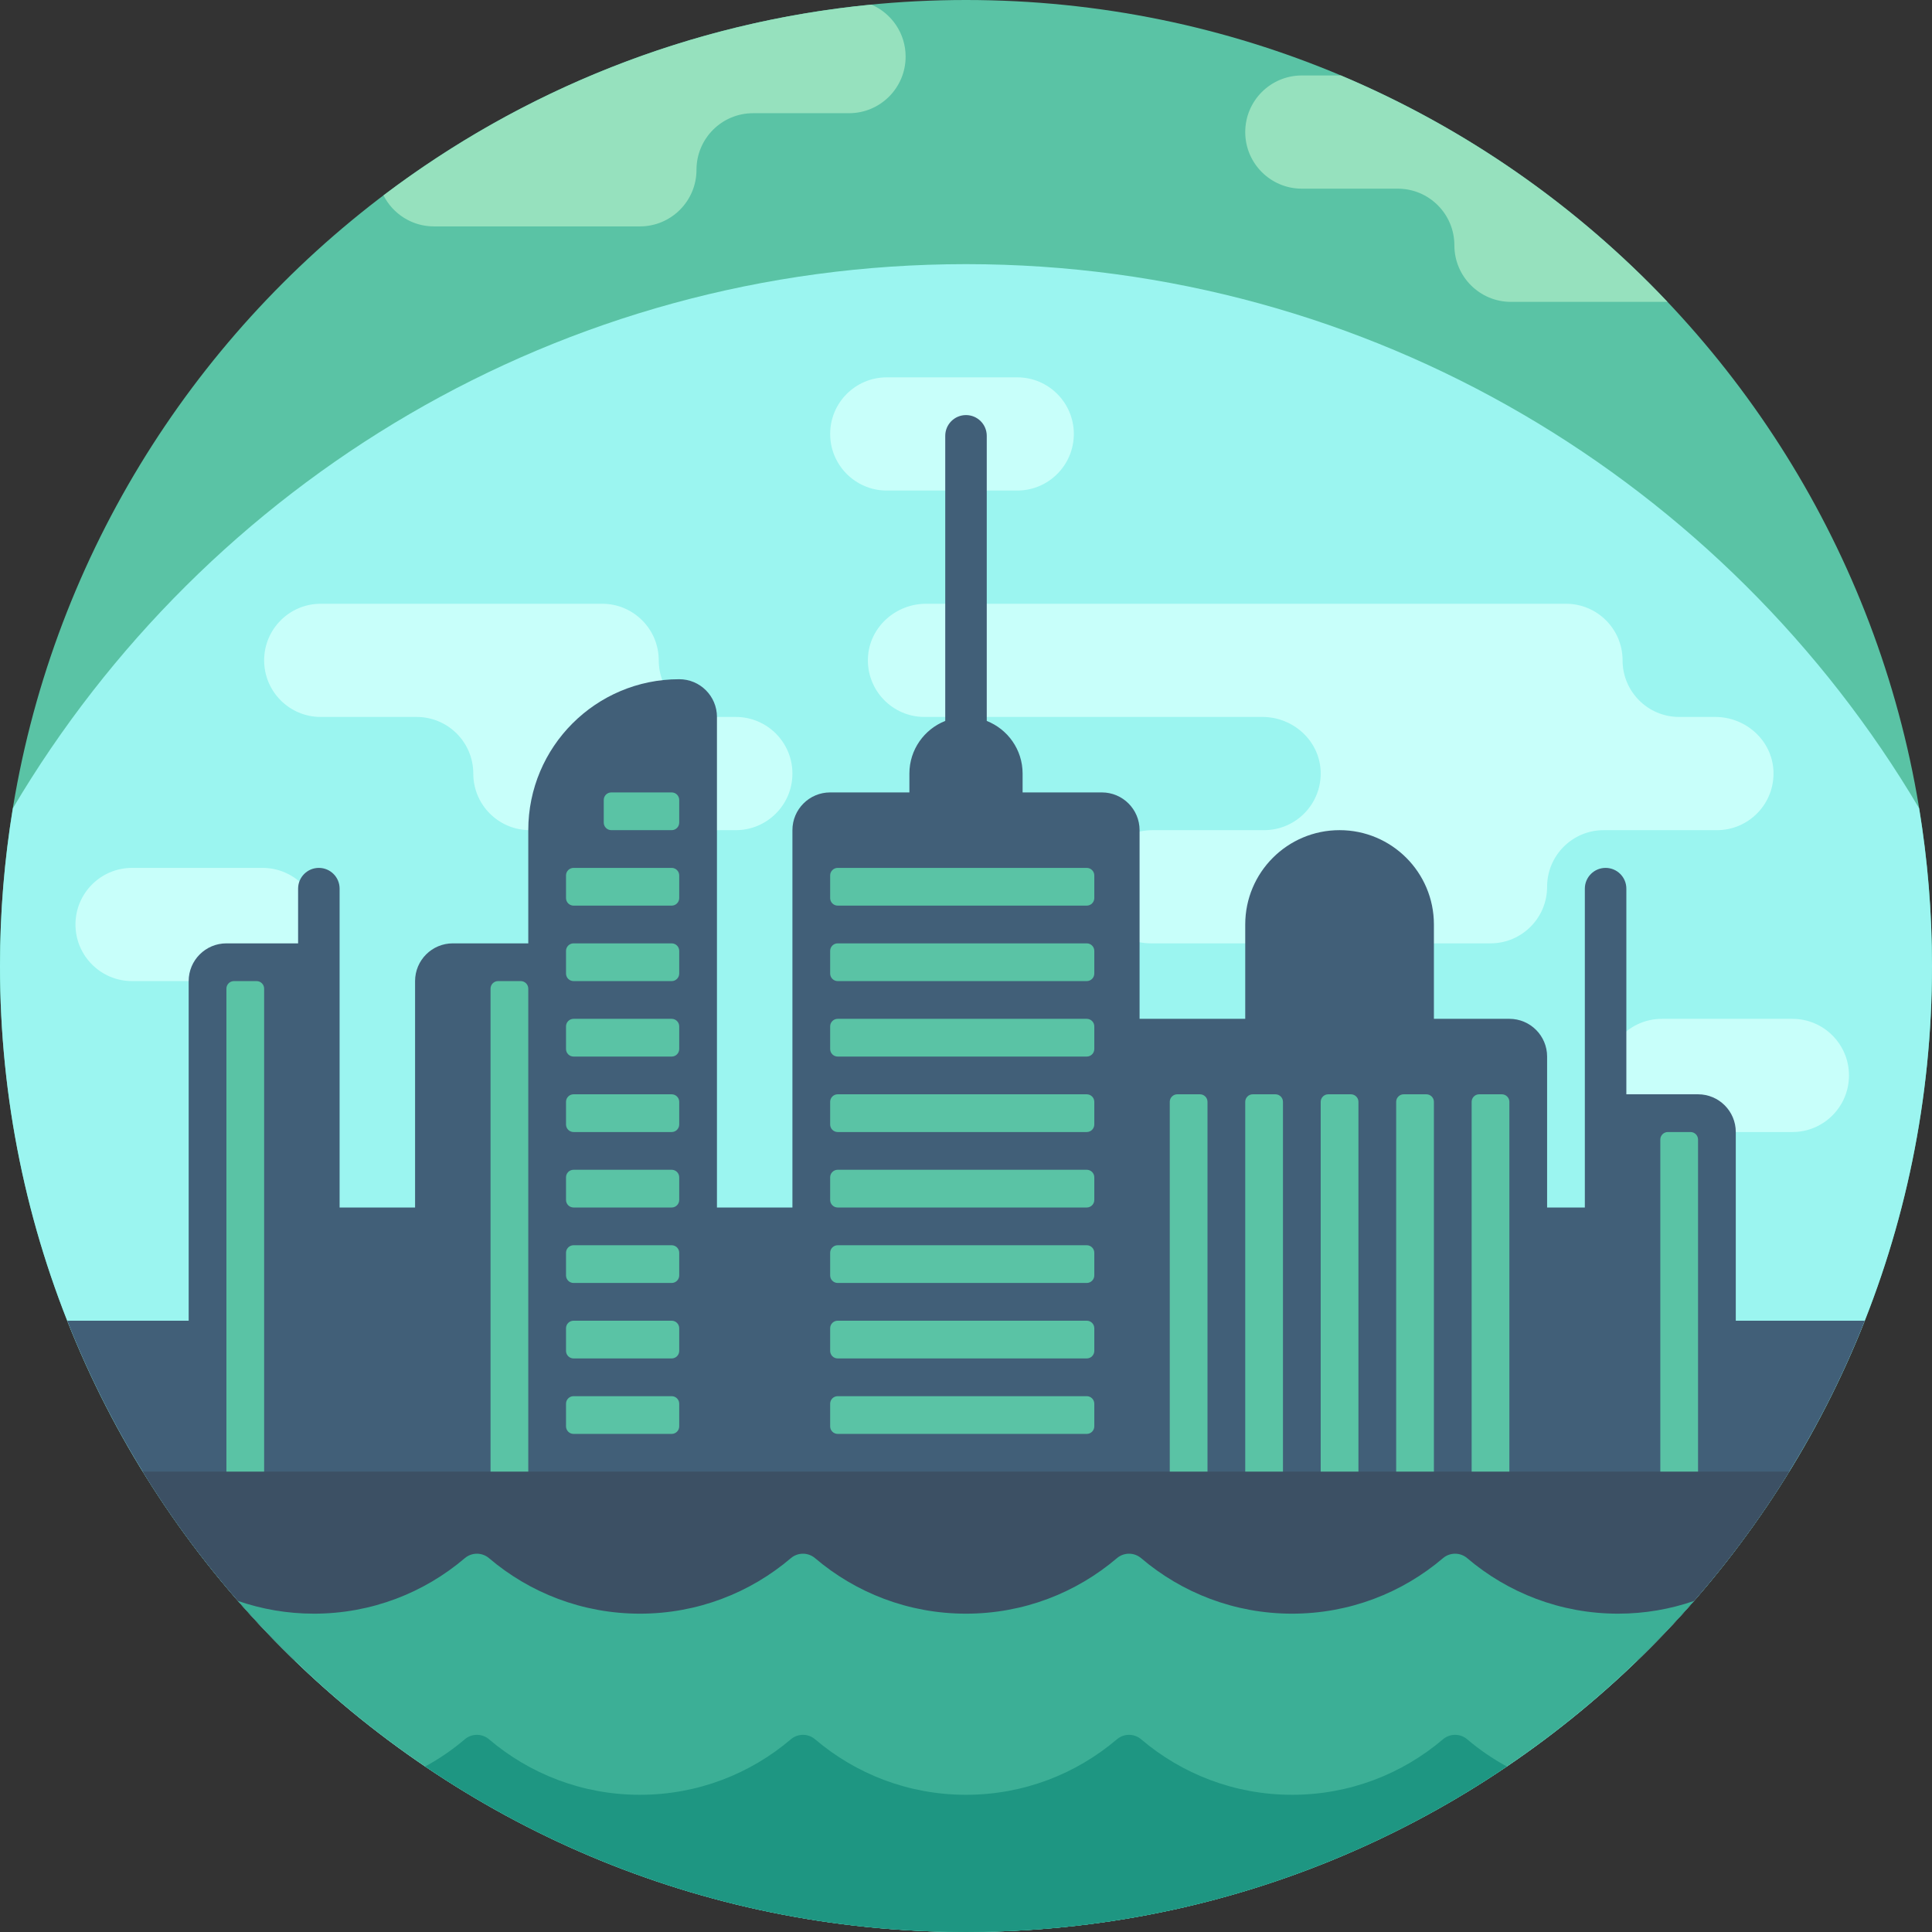
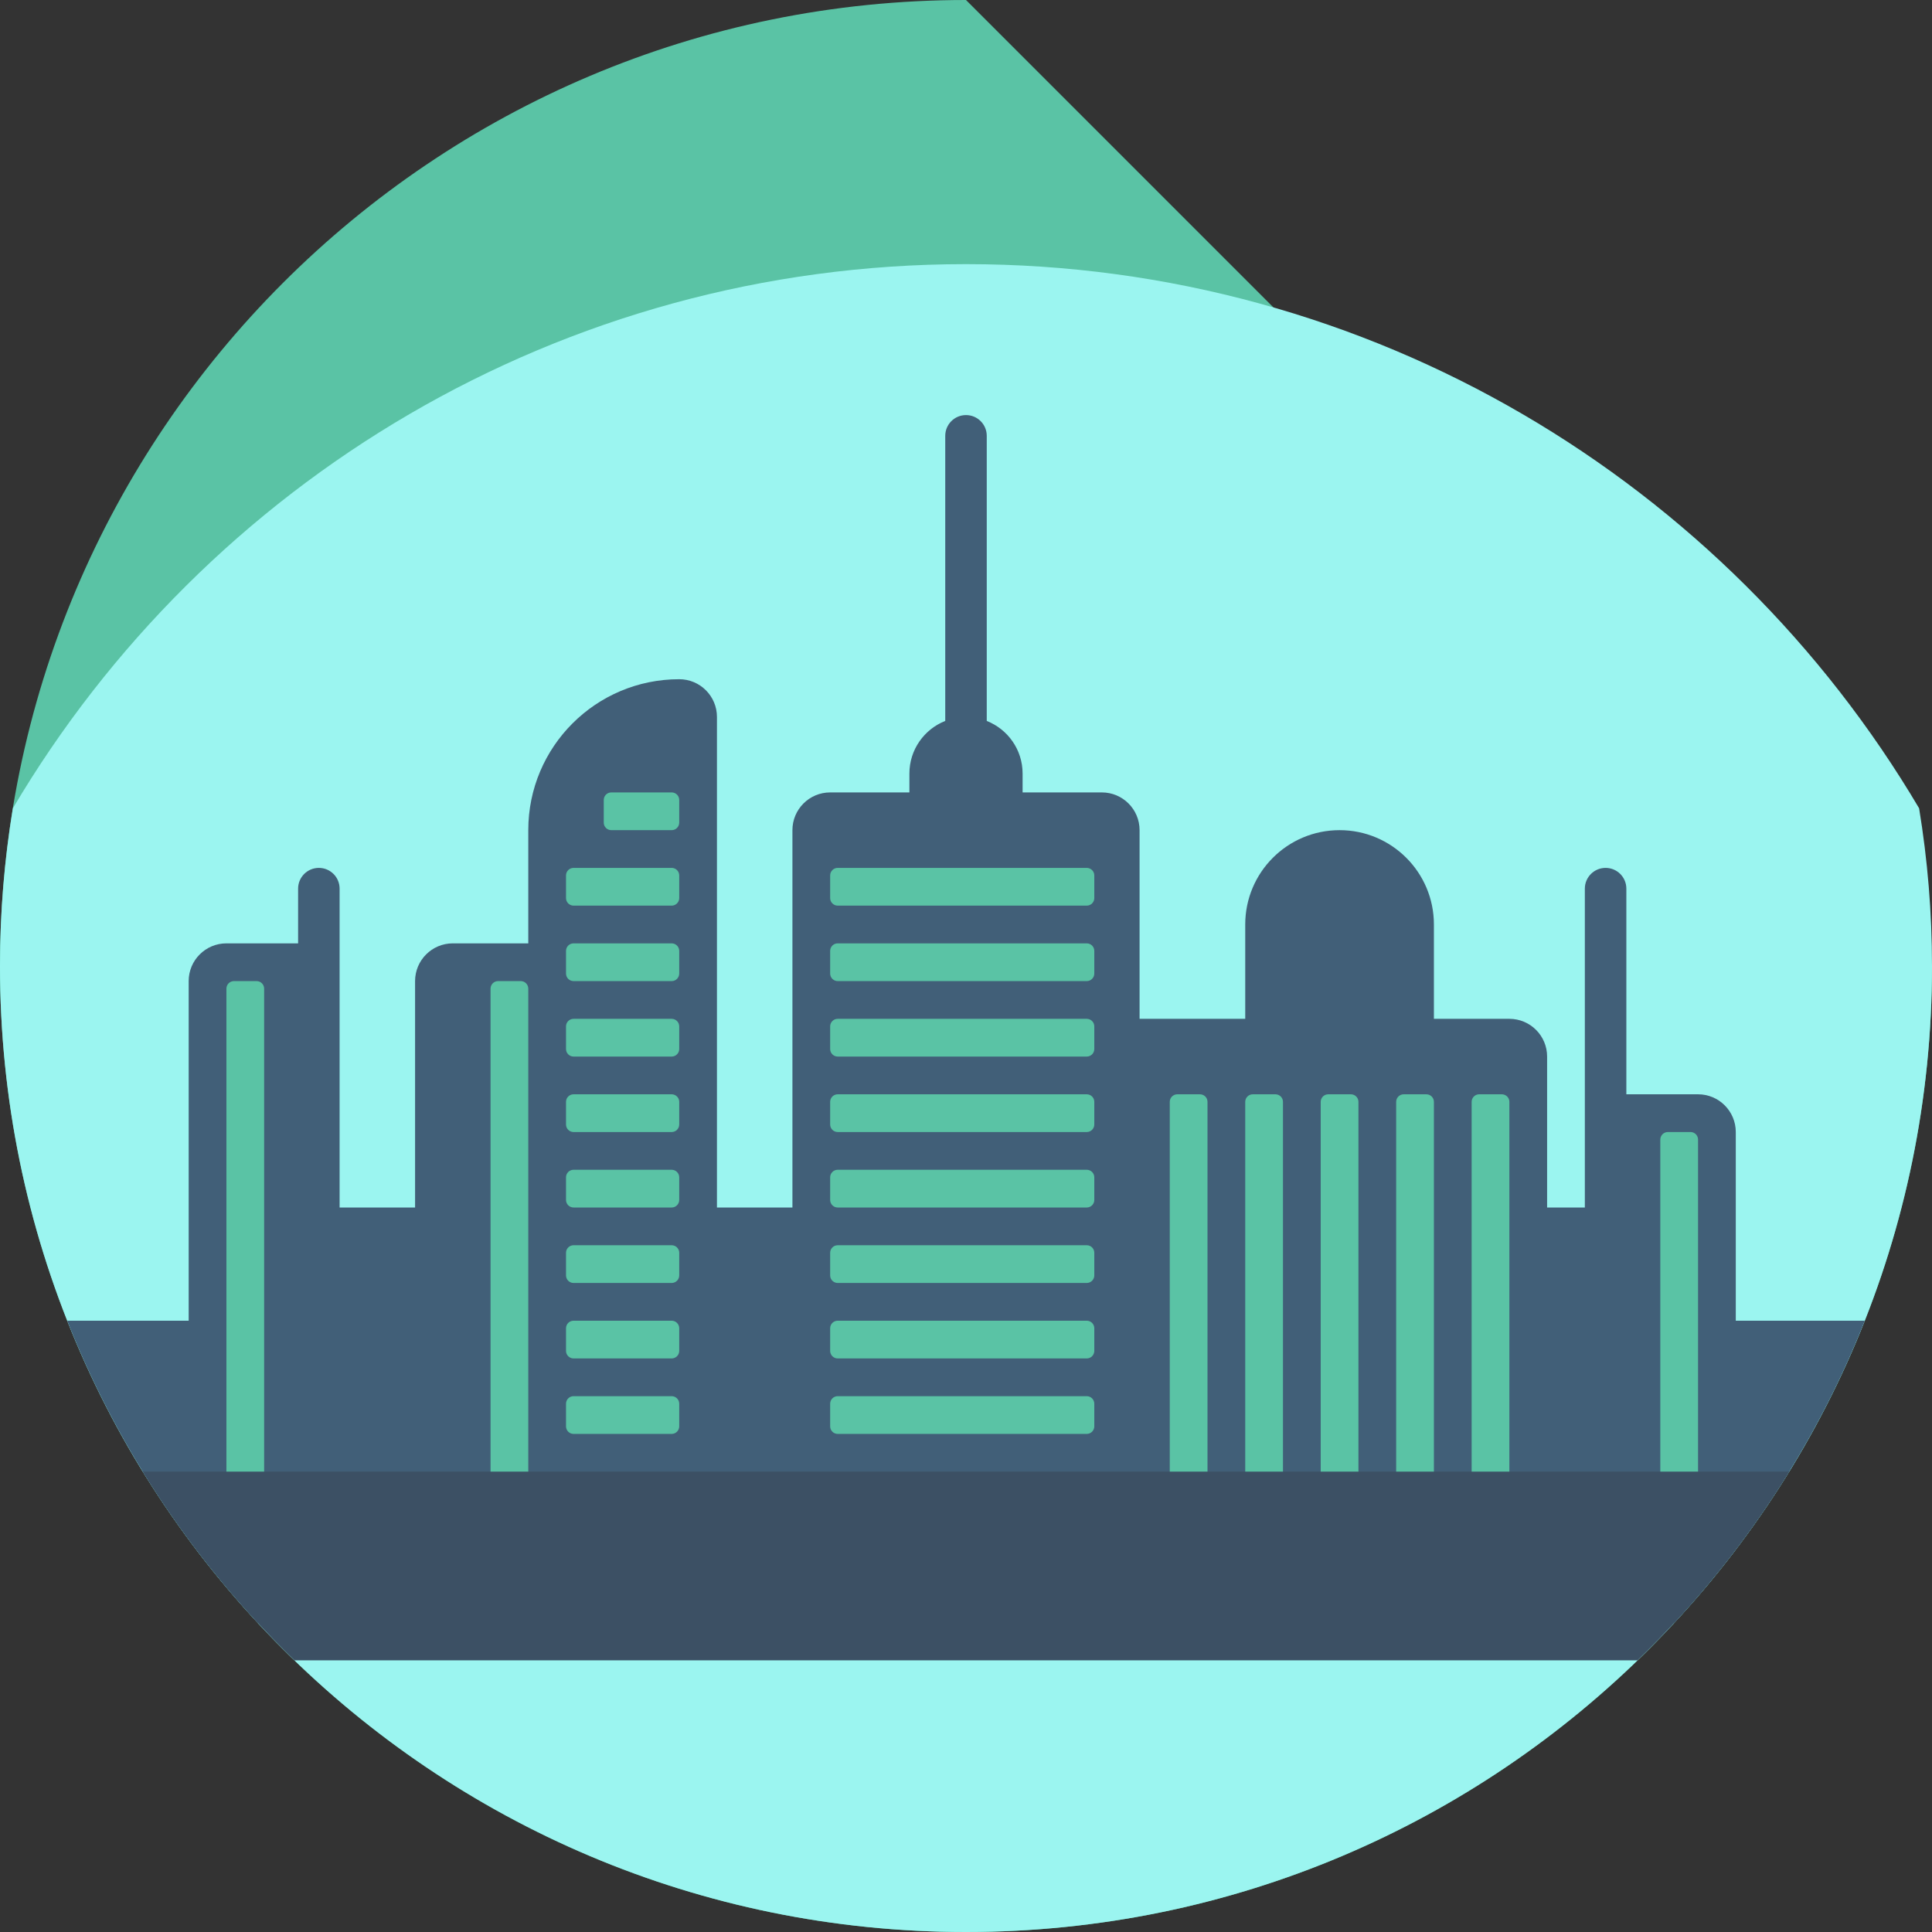
<svg xmlns="http://www.w3.org/2000/svg" version="1.1" id="Capa_1" x="0px" y="0px" viewBox="0 0 512 512" style="enable-background:new 0 0 512 512;" xml:space="preserve">
  <rect x="0" y="0" width="512" height="512" fill="#333333" stroke="none" />
-   <path style="fill:#5AC3A5;" d="M512,256c0,141.385-114.615,256-256,256S0,397.385,0,256S114.615,0,256,0S512,114.615,512,256z" />
+   <path style="fill:#5AC3A5;" d="M512,256c0,141.385-114.615,256-256,256S0,397.385,0,256S114.615,0,256,0z" />
  <path style="fill:#9BF5F0;" d="M512,256c0,141.385-114.615,256-256,256S0,397.385,0,256c0-14.237,1.181-28.195,3.416-41.799  C54.461,127.892,148.46,70,256,70s201.539,57.892,252.584,144.201C510.819,227.805,512,241.763,512,256z" />
-   <path style="fill:#96E1BE;" d="M240,15c0,8.284-6.716,15-15,15h-25.424c-8.284,0-15,6.716-15,15s-6.716,15-15,15H115  c-5.842,0-10.892-3.347-13.369-8.222c36.656-27.752,81.011-45.861,129.3-50.554C236.265,3.523,240,8.823,240,15z M355.359,20H345  c-8.284,0-15,6.716-15,15s6.716,15,15,15h25.424c8.284,0,15,6.716,15,15s6.716,15,15,15h41.468  C417.691,54.447,388.282,33.878,355.359,20z" />
-   <path style="fill:#C8FFFA;" d="M210,205c0,8.284-6.716,15-15,15h-54.576c-8.284,0-15-6.716-15-15s-6.716-15-15-15H85  c-8.284,0-15-6.716-15-15s6.716-15,15-15h74.576c8.284,0,15,6.716,15,15s6.716,15,15,15H195C203.284,190,210,196.716,210,205z   M69.576,230H35c-8.284,0-15,6.716-15,15s6.716,15,15,15h34.576c8.284,0,15-6.716,15-15S77.861,230,69.576,230z M475,270h-34.576  c-8.284,0-15,6.716-15,15s6.716,15,15,15H475c8.284,0,15-6.716,15-15S483.284,270,475,270z M269.576,130c8.284,0,15-6.716,15-15  s-6.716-15-15-15H235c-8.284,0-15,6.716-15,15s6.716,15,15,15H269.576z M469.983,204.275c-0.38-8.068-7.33-14.275-15.406-14.275H445  c-8.284,0-15-6.716-15-15s-6.716-15-15-15H245.424c-8.077,0-15.026,6.207-15.406,14.275C229.611,182.889,236.475,190,245,190h89.576  c8.077,0,15.027,6.207,15.406,14.275C350.388,212.889,343.525,220,335,220h-29.576c-8.077,0-15.026,6.207-15.406,14.275  C289.611,242.889,296.475,250,305,250h90c8.284,0,15-6.716,15-15s6.716-15,15-15h30C463.525,220,470.388,212.889,469.983,204.275z" />
  <path style="fill:#415F78;" d="M494.189,350c-11.778,29.82-29.005,56.886-50.436,80H68.246c-21.431-23.114-38.658-50.18-50.436-80  H50v-90c0-5.523,4.477-10,10-10h19v-14.5c0-3.038,2.462-5.5,5.5-5.5s5.5,2.462,5.5,5.5V260v60h20v-60c0-5.523,4.477-10,10-10h20v-30  c0-22.091,17.909-40,40-40l0,0c5.523,0,10,4.477,10,10v130h20V220c0-5.523,4.477-10,10-10h21v-5c0-6.34,3.94-11.75,9.5-13.945V115.5  c0-3.038,2.462-5.5,5.5-5.5s5.5,2.462,5.5,5.5v75.555c5.56,2.195,9.5,7.605,9.5,13.945v5h21c5.523,0,10,4.477,10,10v50h28v-25  c0-13.807,11.193-25,25-25s25,11.193,25,25v25h20c5.523,0,10,4.477,10,10v40h10v-20v-64.5c0-3.038,2.462-5.5,5.5-5.5  s5.5,2.462,5.5,5.5V290h19c5.523,0,10,4.477,10,10v50H494.189z" />
  <path style="fill:#5AC3A5;" d="M290,232v6c0,1.104-0.896,2-2,2h-66c-1.104,0-2-0.896-2-2v-6c0-1.104,0.896-2,2-2h66  C289.104,230,290,230.896,290,232z M178,230h-26c-1.104,0-2,0.896-2,2v6c0,1.104,0.896,2,2,2h26c1.104,0,2-0.896,2-2v-6  C180,230.896,179.104,230,178,230z M178,210h-16c-1.104,0-2,0.896-2,2v6c0,1.104,0.896,2,2,2h16c1.104,0,2-0.896,2-2v-6  C180,210.896,179.104,210,178,210z M178,250h-26c-1.104,0-2,0.896-2,2v6c0,1.104,0.896,2,2,2h26c1.104,0,2-0.896,2-2v-6  C180,250.896,179.104,250,178,250z M178,270h-26c-1.104,0-2,0.896-2,2v6c0,1.104,0.896,2,2,2h26c1.104,0,2-0.896,2-2v-6  C180,270.896,179.104,270,178,270z M178,290h-26c-1.104,0-2,0.896-2,2v6c0,1.104,0.896,2,2,2h26c1.104,0,2-0.896,2-2v-6  C180,290.896,179.104,290,178,290z M178,310h-26c-1.104,0-2,0.896-2,2v6c0,1.104,0.896,2,2,2h26c1.104,0,2-0.896,2-2v-6  C180,310.896,179.104,310,178,310z M178,330h-26c-1.104,0-2,0.896-2,2v6c0,1.104,0.896,2,2,2h26c1.104,0,2-0.896,2-2v-6  C180,330.896,179.104,330,178,330z M178,350h-26c-1.104,0-2,0.896-2,2v6c0,1.104,0.896,2,2,2h26c1.104,0,2-0.896,2-2v-6  C180,350.896,179.104,350,178,350z M178,370h-26c-1.104,0-2,0.896-2,2v6c0,1.104,0.896,2,2,2h26c1.104,0,2-0.896,2-2v-6  C180,370.896,179.104,370,178,370z M288,250h-66c-1.104,0-2,0.896-2,2v6c0,1.104,0.896,2,2,2h66c1.104,0,2-0.896,2-2v-6  C290,250.896,289.104,250,288,250z M288,270h-66c-1.104,0-2,0.896-2,2v6c0,1.104,0.896,2,2,2h66c1.104,0,2-0.896,2-2v-6  C290,270.896,289.104,270,288,270z M288,290h-66c-1.104,0-2,0.896-2,2v6c0,1.104,0.896,2,2,2h66c1.104,0,2-0.896,2-2v-6  C290,290.896,289.104,290,288,290z M288,310h-66c-1.104,0-2,0.896-2,2v6c0,1.104,0.896,2,2,2h66c1.104,0,2-0.896,2-2v-6  C290,310.896,289.104,310,288,310z M288,330h-66c-1.104,0-2,0.896-2,2v6c0,1.104,0.896,2,2,2h66c1.104,0,2-0.896,2-2v-6  C290,330.896,289.104,330,288,330z M288,350h-66c-1.104,0-2,0.896-2,2v6c0,1.104,0.896,2,2,2h66c1.104,0,2-0.896,2-2v-6  C290,350.896,289.104,350,288,350z M378,290h-6c-1.104,0-2,0.896-2,2v106c0,1.104,0.896,2,2,2h6c1.104,0,2-0.896,2-2V292  C380,290.896,379.104,290,378,290z M398,290h-6c-1.104,0-2,0.896-2,2v106c0,1.104,0.896,2,2,2h6c1.104,0,2-0.896,2-2V292  C400,290.896,399.104,290,398,290z M338,290h-6c-1.104,0-2,0.896-2,2v106c0,1.104,0.896,2,2,2h6c1.104,0,2-0.896,2-2V292  C340,290.896,339.104,290,338,290z M318,290h-6c-1.104,0-2,0.896-2,2v106c0,1.104,0.896,2,2,2h6c1.104,0,2-0.896,2-2V292  C320,290.896,319.104,290,318,290z M138,260h-6c-1.104,0-2,0.896-2,2v136c0,1.104,0.896,2,2,2h6c1.104,0,2-0.896,2-2V262  C140,260.896,139.104,260,138,260z M68,260h-6c-1.104,0-2,0.896-2,2v136c0,1.104,0.896,2,2,2h6c1.104,0,2-0.896,2-2V262  C70,260.896,69.104,260,68,260z M448,300h-6c-1.104,0-2,0.896-2,2v96c0,1.104,0.896,2,2,2h6c1.104,0,2-0.896,2-2v-96  C450,300.896,449.104,300,448,300z M358,290h-6c-1.104,0-2,0.896-2,2v106c0,1.104,0.896,2,2,2h6c1.104,0,2-0.896,2-2V292  C360,290.896,359.104,290,358,290z M288,370h-66c-1.104,0-2,0.896-2,2v6c0,1.104,0.896,2,2,2h66c1.104,0,2-0.896,2-2v-6  C290,370.896,289.104,370,288,370z" />
  <path style="fill:#3C5064;" d="M474.155,390c-11.28,18.324-24.803,35.116-40.188,50H78.033c-15.385-14.884-28.908-31.676-40.188-50  H474.155z" />
-   <path style="fill:#3CAF96;" d="M428.818,427.639c7.039,0,13.795-1.193,20.096-3.364C401.986,478.031,332.963,512,256,512  s-145.986-33.969-192.914-87.724c6.301,2.17,13.057,3.364,20.096,3.364c15.261,0,29.223-5.541,40-14.714  c1.843-1.569,4.565-1.569,6.409,0c10.777,9.172,24.739,14.714,40,14.714s29.223-5.541,40-14.714c1.843-1.569,4.565-1.569,6.409,0  c10.777,9.172,24.739,14.714,40,14.714s29.223-5.541,40-14.714c1.843-1.569,4.565-1.569,6.409,0  c10.777,9.172,24.739,14.714,40,14.714s29.223-5.541,40-14.714c1.843-1.569,4.565-1.569,6.409,0  C399.595,422.098,413.557,427.639,428.818,427.639z" />
-   <path style="fill:#1E9682;" d="M112.669,468.141c3.755-2.047,7.28-4.464,10.514-7.215c1.843-1.569,4.565-1.569,6.409,0  c10.777,9.172,24.739,14.714,40,14.714s29.223-5.542,40-14.714c1.843-1.569,4.565-1.569,6.409,0  c10.777,9.172,24.739,14.714,40,14.714s29.223-5.542,40-14.714c1.843-1.569,4.565-1.569,6.409,0  c10.777,9.172,24.739,14.714,40,14.714s29.223-5.542,40-14.714c1.843-1.569,4.565-1.569,6.409,0  c3.233,2.751,6.758,5.169,10.514,7.215C358.434,495.827,309.106,512,256,512S153.566,495.827,112.669,468.141z" />
  <g>
</g>
  <g>
</g>
  <g>
</g>
  <g>
</g>
  <g>
</g>
  <g>
</g>
  <g>
</g>
  <g>
</g>
  <g>
</g>
  <g>
</g>
  <g>
</g>
  <g>
</g>
  <g>
</g>
  <g>
</g>
  <g>
</g>
</svg>